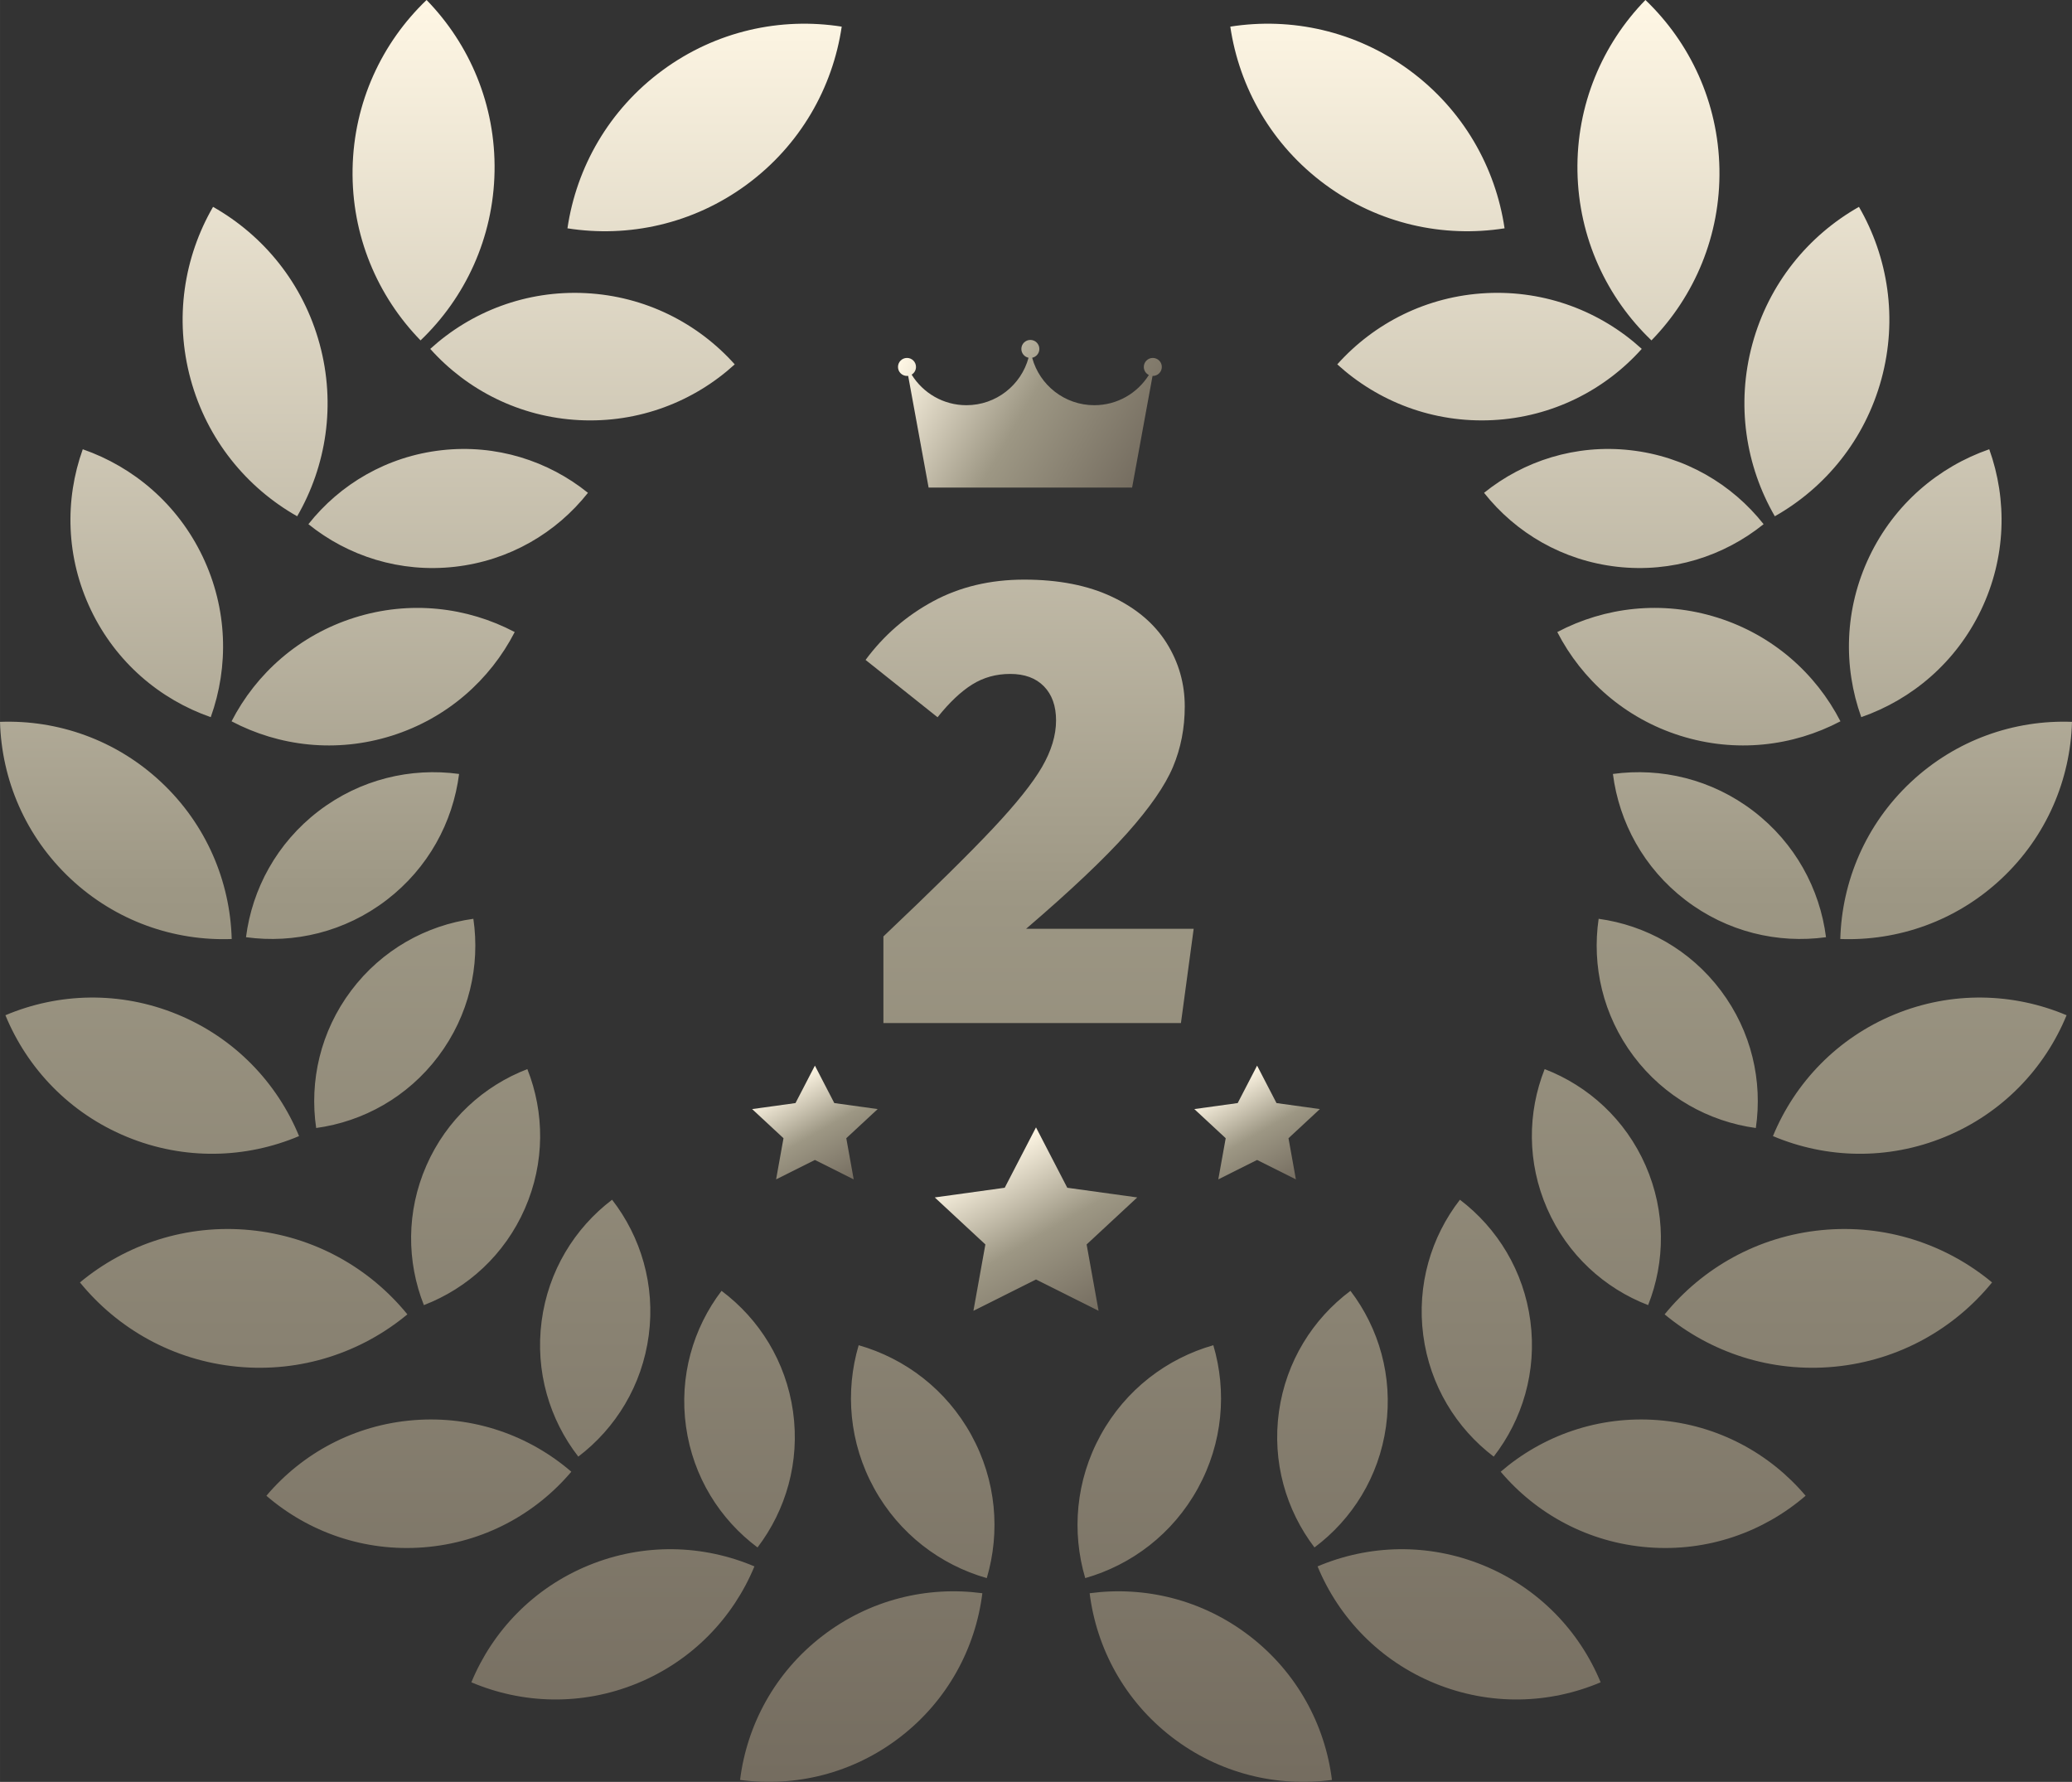
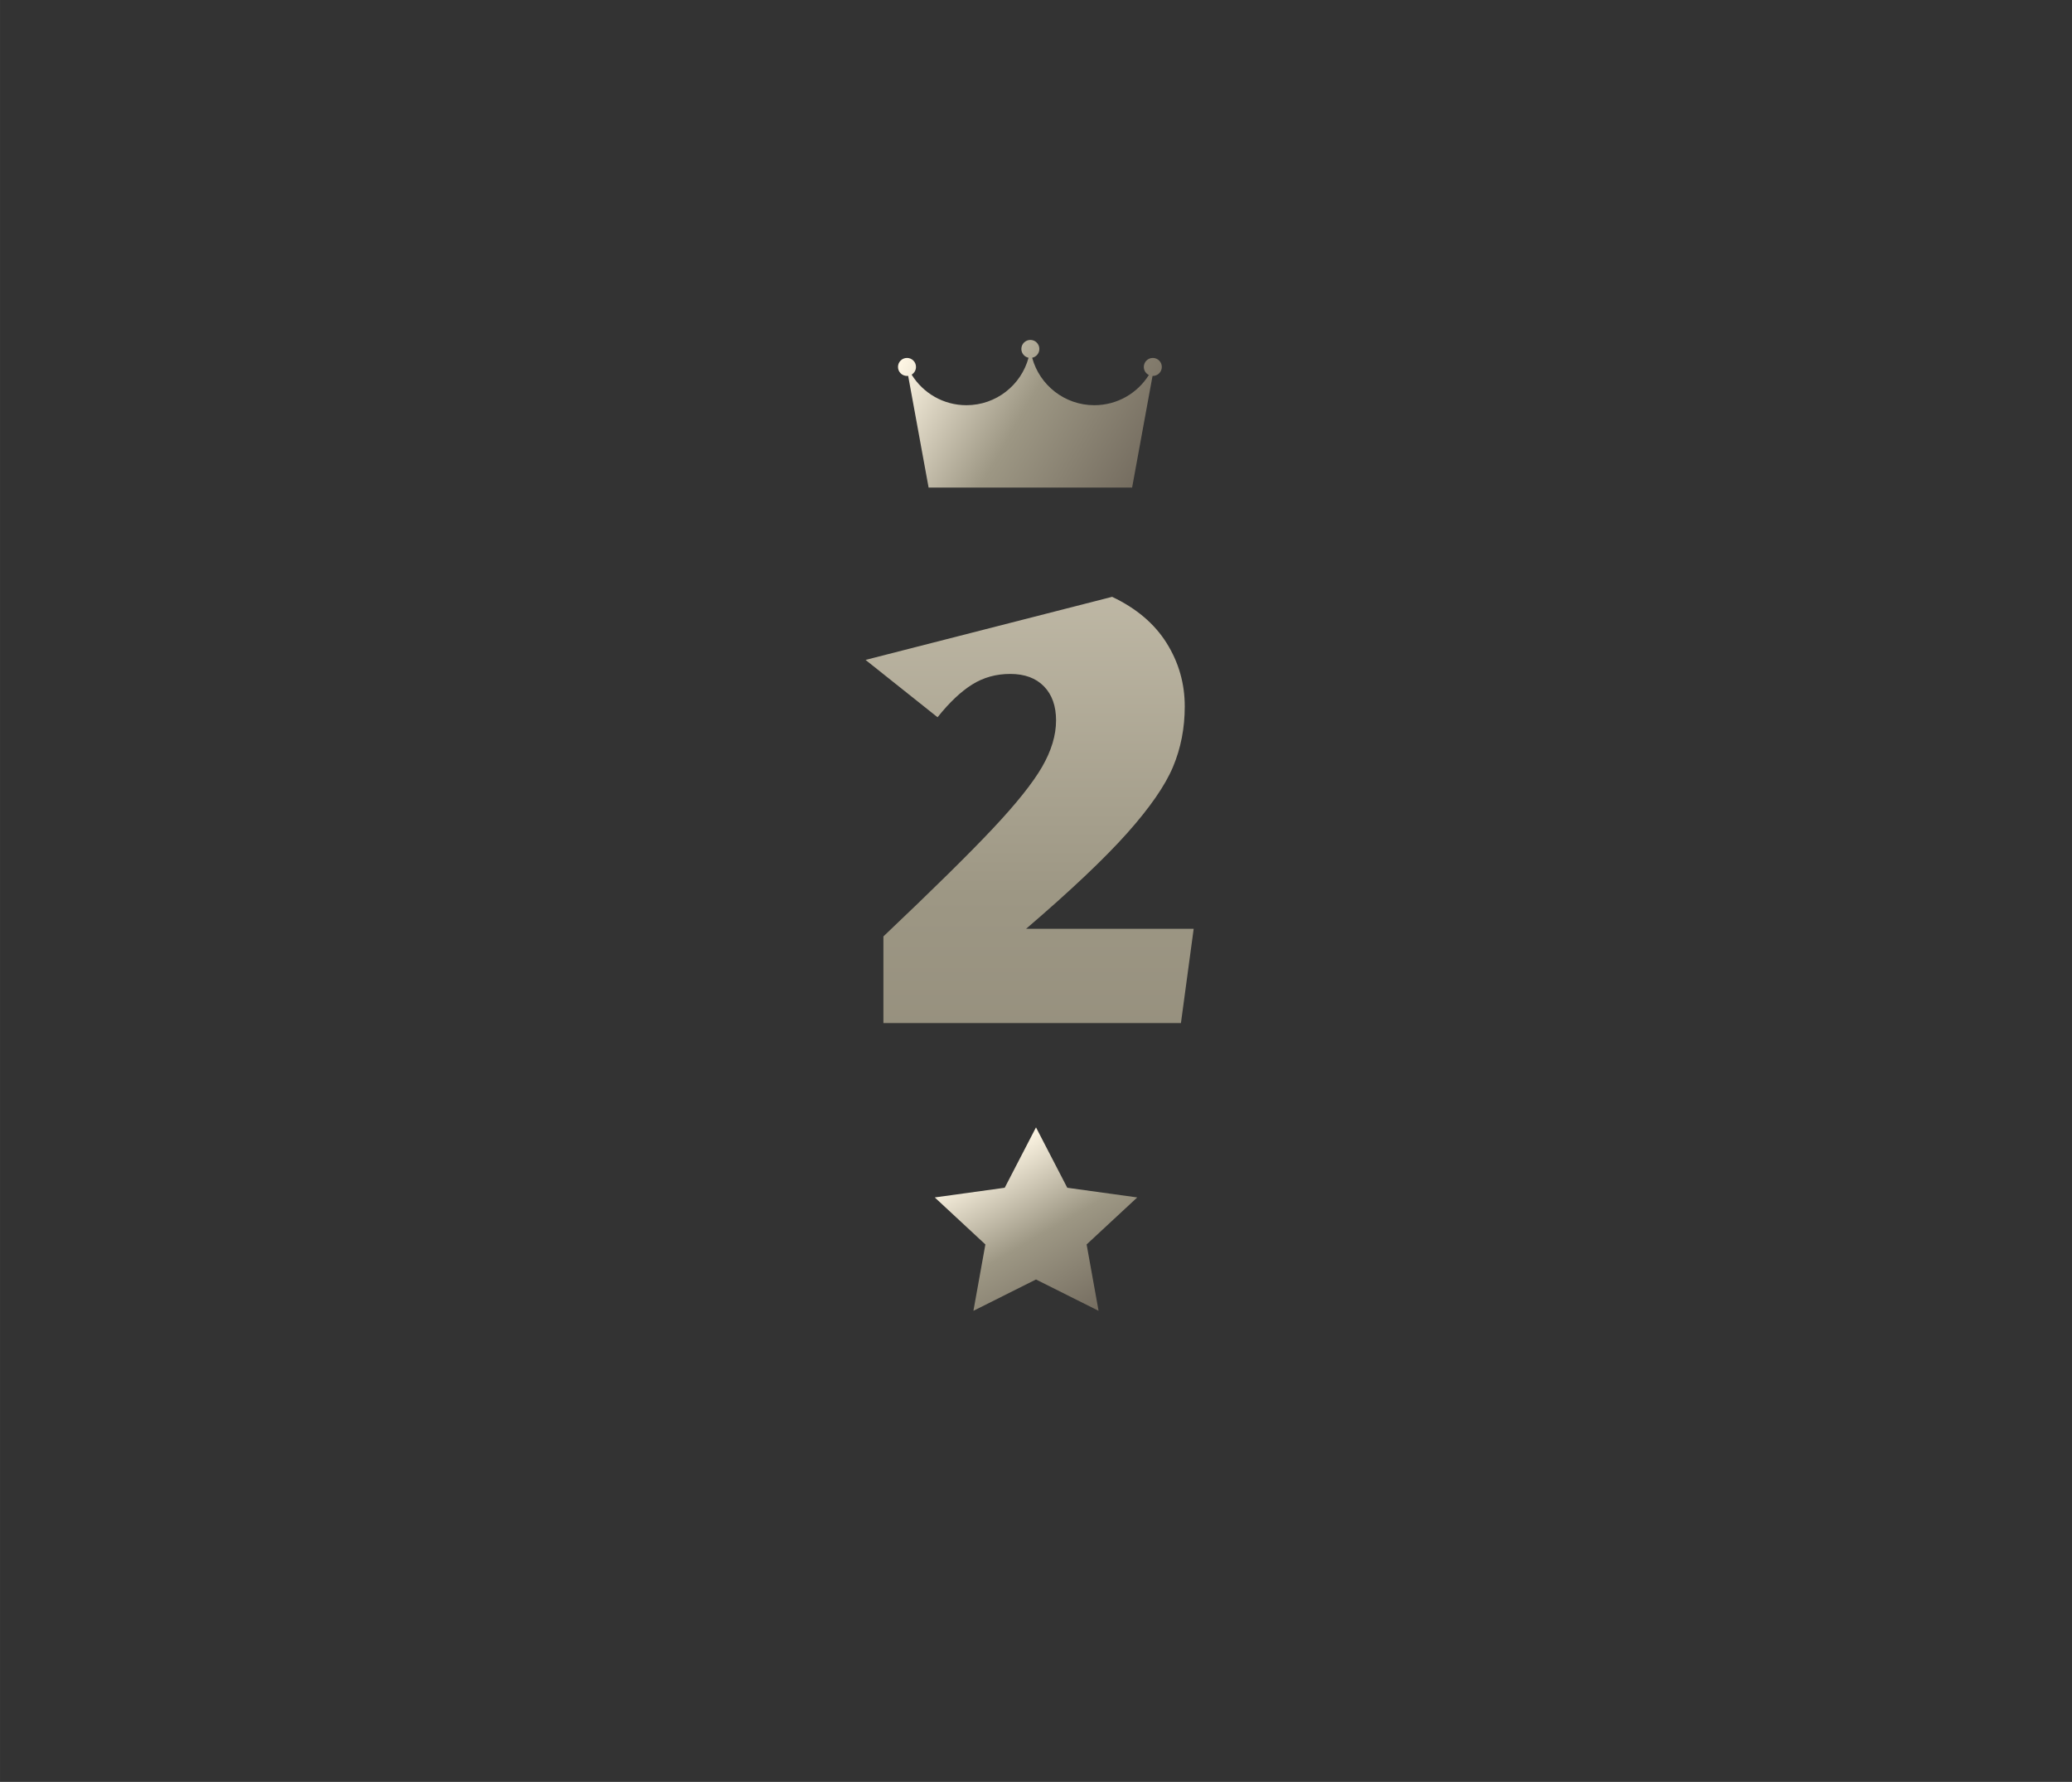
<svg xmlns="http://www.w3.org/2000/svg" xmlns:ns1="http://sodipodi.sourceforge.net/DTD/sodipodi-0.dtd" xmlns:ns3="http://www.inkscape.org/namespaces/inkscape" xmlns:xlink="http://www.w3.org/1999/xlink" xml:space="preserve" width="5.462cm" height="4.697cm" style="shape-rendering:geometricPrecision; text-rendering:geometricPrecision; image-rendering:optimizeQuality; fill-rule:evenodd; clip-rule:evenodd" viewBox="0 0 5469.03 4703.07" id="svg32" ns1:docname="2.svg">
  <rect x="0" y="0" width="5469.03" height="4703.07" fill="#333333" stroke="none" />
  <defs id="defs16">
    <style type="text/css" id="style2">       .fil0 {fill:url(#id0)}    .fil5 {fill:url(#id1)}    .fil2 {fill:url(#id2)}    .fil4 {fill:url(#id3)}    .fil1 {fill:url(#id4)}    .fil3 {fill:url(#id5)}     </style>
    <linearGradient id="id0" gradientUnits="userSpaceOnUse" x1="2734.51" y1="0.02" x2="2734.51" y2="4688.71">
      <stop offset="0" style="stop-opacity:1; stop-color:#FFF7E5" id="stop4" />
      <stop offset="0.502" style="stop-opacity:1; stop-color:#9D9784" id="stop6" />
      <stop offset="1" style="stop-opacity:1; stop-color:#756D60" id="stop8" />
    </linearGradient>
    <linearGradient id="id1" gradientUnits="userSpaceOnUse" xlink:href="#id0" x1="2398.65" y1="912.93" x2="3002.77" y2="1261.73">  </linearGradient>
    <linearGradient id="id2" gradientUnits="userSpaceOnUse" xlink:href="#id0" x1="2627.92" y1="3037.14" x2="2878.86" y2="3471.79">  </linearGradient>
    <linearGradient id="id3" gradientUnits="userSpaceOnUse" xlink:href="#id0" x1="2084.82" y1="2850.77" x2="2240.44" y2="3120.3">  </linearGradient>
    <linearGradient id="id4" gradientUnits="userSpaceOnUse" xlink:href="#id0" x1="2734.51" y1="0.02" x2="2734.51" y2="4703.06">  </linearGradient>
    <linearGradient id="id5" gradientUnits="userSpaceOnUse" xlink:href="#id0" x1="3252" y1="2850.77" x2="3407.61" y2="3120.3">  </linearGradient>
  </defs>
  <g id="Layer_x0020_1" ns3:label="Layer 1">
-     <path class="fil0" d="M3161.69 3928.42c66.14,-120.2 76.94,-255.94 40.88,-377.85 -122.26,34.85 -231.1,116.63 -297.24,236.84 -66.14,120.2 -76.93,255.91 -40.89,377.85 122.28,-34.85 231.12,-116.63 297.25,-236.84zm136.96 389.8c-125.07,-96.4 -277.53,-132.58 -422.53,-113.03 18.09,145.19 91.95,283.4 217.01,379.75 125.06,96.36 277.51,132.53 422.53,113.04 -18.11,-145.21 -91.96,-283.42 -217.01,-379.76zm616.44 -186.74c-146.09,-59.82 -302.7,-54.35 -437.35,2.86 55.88,135.25 163.67,248.93 309.75,308.76 146.13,59.82 302.73,54.35 437.4,-2.85 -55.9,-135.21 -163.68,-248.94 -309.8,-308.77zm-256.8 -365.97c18.57,-132.45 -18.64,-259.84 -93.74,-358.47 -99.3,74.17 -170.13,186.41 -188.74,318.83 -18.56,132.47 18.64,259.84 93.74,358.47 99.34,-74.13 170.17,-186.41 188.74,-318.83zm381.15 -278.5c-17.42,-132.61 -87.28,-245.45 -185.98,-320.44 -75.96,97.95 -114.23,225.02 -96.81,357.61 17.47,132.6 87.31,245.44 185.97,320.44 75.97,-97.96 114.27,-225.02 96.82,-357.61zm337.25 261.33c-157.38,-12.39 -304.82,40.57 -415.64,136.12 94.46,111.75 231.79,187.17 389.22,199.56 157.38,12.41 304.83,-40.57 415.63,-136.12 -94.45,-111.74 -231.79,-187.17 -389.21,-199.56zm-33.14 -672.04c-53.39,-121.81 -151.41,-210.23 -266.44,-254.52 -45.42,114.59 -46.78,246.62 6.65,368.43 53.39,121.81 151.42,210.23 266.47,254.52 45.39,-114.6 46.75,-246.62 -6.68,-368.43zm464.78 170.45c-168.99,16.48 -315.15,100.31 -414.54,222.37 121.11,100.52 280.69,154.54 449.72,138.05 168.97,-16.46 315.14,-100.32 414.53,-222.33 -121.1,-100.58 -280.69,-154.57 -449.71,-138.09zm-266.11 -632.1c-81.14,-107.95 -198.6,-172.55 -322.61,-189.55 -18.18,123.84 11.17,254.65 92.31,362.61 81.14,107.99 198.6,172.56 322.61,189.56 18.21,-123.85 -11.17,-254.63 -92.31,-362.62zm458.48 62.82c-151.55,62.39 -263.22,180.67 -321,321.15 139.93,59.14 302.51,64.5 454.06,2.1 151.57,-62.38 263.23,-180.63 321.01,-321.1 -139.94,-59.14 -302.5,-64.53 -454.07,-2.15zm-372.32 -536.52c-109.99,-84.25 -243.87,-115.59 -371.08,-98.14 16.24,127.4 81.38,248.49 191.38,332.73 109.99,84.25 243.84,115.64 371.07,98.13 -16.24,-127.38 -81.38,-248.44 -191.37,-332.72zm415.32 -76.64c-119.56,112.07 -182.07,262.26 -186.24,414.12 151.82,5.64 305.7,-46.98 425.29,-159.08 119.59,-112.05 182.09,-262.22 186.27,-414.1 -151.82,-5.64 -305.73,47 -425.32,159.06zm-608.65 -122.41c146.16,46.07 297.14,28.15 422.81,-38.08 -64.95,-126.27 -178.41,-227.58 -324.58,-273.65 -146.12,-46.07 -297.15,-28.14 -422.82,38.08 65,126.31 178.44,227.59 324.59,273.65zm499.2 -473.03c-66.06,138.27 -69.45,290.3 -21.46,424 134.13,-46.68 250.3,-144.84 316.36,-283.1 66.03,-138.26 69.43,-290.31 21.48,-423.98 -134.17,46.66 -250.31,144.8 -316.38,283.07zm-630.91 -280.58c-144.26,-16.18 -281.39,28.03 -386.17,112.49 83.45,105.56 207.4,179.05 351.69,195.22 144.26,16.18 281.39,-28.03 386.17,-112.48 -83.45,-105.55 -207.39,-179.06 -351.69,-195.23zm322.04 -280.25c-43.42,159.69 -17.57,321.89 59.28,454.63 133.5,-75.57 237.9,-202.33 281.33,-362 43.42,-159.7 17.57,-321.89 -59.28,-454.65 -133.5,75.55 -237.9,202.33 -281.33,362.02zm-702.32 -134.34c-157.18,7.98 -296.09,79.31 -393.33,188.02 107.75,98.3 253.19,155.15 410.36,147.19 157.16,-8.01 296.07,-79.33 393.31,-188.03 -107.75,-98.28 -253.19,-155.16 -410.34,-147.18zm240.64 -321.14c3.11,175.67 77.58,333.36 195.31,445.9 113.66,-116.63 182.53,-276.84 179.42,-452.54 -3.11,-175.67 -77.6,-333.36 -195.31,-445.9 -113.65,116.63 -182.51,276.86 -179.42,452.54zm-665.39 34.87c141.56,104.09 312.11,140.56 472.99,115.21 -23.79,-161.12 -109.43,-313.03 -250.98,-417.13 -141.56,-104.09 -312.08,-140.54 -472.95,-115.19 23.78,161.12 109.39,313.02 250.94,417.11zm-893.71 3677.84c36.04,-121.94 25.25,-257.65 -40.9,-377.85 -66.13,-120.21 -174.97,-201.98 -297.24,-236.84 -36.05,121.91 -25.25,257.65 40.88,377.85 66.14,120.21 174.98,201.98 297.26,236.84zm-651.23 532.72c145.02,19.48 297.47,-16.68 422.53,-113.04 125.07,-96.35 198.91,-234.55 217.01,-379.75 -145.01,-19.54 -297.46,16.63 -422.53,113.03 -125.06,96.34 -198.9,234.54 -217.01,379.76zm-709.22 -257.73c134.66,57.2 291.26,62.67 437.39,2.85 146.08,-59.83 253.87,-173.51 309.75,-308.76 -134.66,-57.21 -291.26,-62.68 -437.35,-2.86 -146.12,59.83 -253.9,173.56 -309.79,308.77zm755.33 -355.91c75.08,-98.63 112.3,-226 93.74,-358.47 -18.6,-132.42 -89.43,-244.66 -188.74,-318.83 -75.1,98.63 -112.31,226.02 -93.74,358.47 18.56,132.42 89.39,244.7 188.74,318.83zm-473.06 -239.72c98.65,-75 168.5,-187.85 185.97,-320.44 17.44,-132.59 -20.86,-259.66 -96.81,-357.61 -98.7,74.99 -168.56,187.84 -185.98,320.44 -17.46,132.59 20.86,259.65 96.82,357.61zm-823.29 103.28c110.81,95.55 258.26,148.53 415.64,136.12 157.42,-12.39 294.76,-87.81 389.22,-199.56 -110.82,-95.55 -258.26,-148.51 -415.64,-136.12 -157.42,12.39 -294.76,87.82 -389.22,199.56zm415.68 -503.17c115.05,-44.29 213.09,-132.71 266.47,-254.52 53.43,-121.81 52.07,-253.84 6.65,-368.43 -115.04,44.29 -213.06,132.71 -266.44,254.52 -53.43,121.81 -52.07,253.83 -6.68,368.43zm-907.82 -59.89c99.39,122.01 245.55,205.87 414.53,222.33 169.03,16.49 328.62,-37.54 449.72,-138.05 -99.39,-122.06 -245.56,-205.89 -414.54,-222.37 -169.02,-16.48 -328.62,37.52 -449.71,138.09zm623.52 -407.57c124.02,-17 241.47,-81.57 322.61,-189.56 81.13,-107.97 110.49,-238.78 92.31,-362.61 -124.02,17 -241.47,81.6 -322.61,189.55 -81.13,108 -110.52,238.78 -92.31,362.62zm-820.25 -297.65c57.78,140.48 169.44,258.72 321,321.1 151.55,62.4 314.14,57.04 454.07,-2.1 -57.78,-140.49 -169.44,-258.76 -321,-321.15 -151.57,-62.38 -314.13,-56.99 -454.07,2.15zm635.02 -205.96c127.23,17.5 261.08,-13.89 371.08,-98.13 109.98,-84.24 175.12,-205.33 191.36,-332.73 -127.2,-17.45 -261.08,13.9 -371.07,98.14 -109.99,84.28 -175.13,205.34 -191.37,332.72zm-649.27 -568.41c4.19,151.88 66.68,302.05 186.27,414.1 119.59,112.1 273.47,164.72 425.29,159.08 -4.19,-151.86 -66.68,-302.05 -186.24,-414.12 -119.59,-112.06 -273.5,-164.7 -425.32,-159.06zm1358.56 -237.01c-125.67,-66.21 -276.7,-84.15 -422.83,-38.08 -146.15,46.08 -259.62,147.38 -324.57,273.65 125.67,66.22 276.65,84.15 422.81,38.08 146.14,-46.07 259.59,-147.34 324.59,-273.65zm-1140.14 -482.46c-47.97,133.67 -44.59,285.72 21.45,423.98 66.06,138.25 182.24,236.42 316.38,283.1 47.98,-133.7 44.6,-285.73 -21.47,-424 -66.06,-138.27 -182.21,-236.42 -316.36,-283.07zm595.58 197.73c104.78,84.46 241.91,128.66 386.19,112.48 144.27,-16.17 268.22,-89.66 351.67,-195.22 -104.78,-84.47 -241.91,-128.67 -386.17,-112.49 -144.3,16.17 -268.24,89.68 -351.69,195.23zm-251.69 -837.51c-76.86,132.76 -102.71,294.95 -59.28,454.65 43.43,159.67 147.84,286.43 281.33,362 76.86,-132.74 102.71,-294.94 59.28,-454.63 -43.42,-159.69 -147.84,-286.47 -281.33,-362.02zm573.3 374.87c97.25,108.7 236.17,180.02 393.32,188.03 157.18,7.96 302.62,-48.89 410.36,-147.19 -97.24,-108.71 -236.17,-180.04 -393.33,-188.02 -157.16,-7.98 -302.6,48.9 -410.35,147.18zm-9.71 -920.86c-117.71,112.54 -192.19,270.23 -195.3,445.9 -3.11,175.7 65.75,335.91 179.42,452.54 117.74,-112.54 192.2,-270.23 195.31,-445.9 3.09,-175.68 -65.76,-335.91 -179.43,-452.54zm844.82 487.41c-141.57,104.09 -312.11,140.56 -472.99,115.21 23.79,-161.12 109.43,-313.03 250.98,-417.13 141.56,-104.09 312.08,-140.54 472.96,-115.19 -23.79,161.12 -109.4,313.02 -250.95,417.11z" id="path19" />
-     <path class="fil1" d="M2935.46 1575.28c63.91,30.24 111.81,70.89 143.78,121.92 31.96,51.02 47.92,106.76 47.92,167.3 0,57.17 -10.35,110.46 -31.11,159.78 -20.75,49.3 -61.1,107.58 -121.05,174.87 -60.01,67.27 -148.85,151.33 -266.55,252.26l442.27 0 -33.64 248.87 -785.32 0 0 -228.7c130.02,-123.3 226.16,-218.05 288.41,-284.22 62.21,-66.15 105.64,-120.5 130.31,-163.08 24.64,-42.62 37,-83.54 37,-122.77 0,-38.11 -10.67,-68.12 -31.96,-89.96 -21.3,-21.87 -51,-32.79 -89.09,-32.79 -37.02,0 -70.4,9.25 -100.09,27.75 -29.71,18.49 -60.28,47.35 -91.66,86.6l-190.02 -151.35c48.21,-65.02 107.64,-116.6 178.28,-154.73 70.63,-38.11 150.77,-57.18 240.46,-57.18 90.79,0 168.17,15.15 232.06,45.44z" id="path21" />
+     <path class="fil1" d="M2935.46 1575.28c63.91,30.24 111.81,70.89 143.78,121.92 31.96,51.02 47.92,106.76 47.92,167.3 0,57.17 -10.35,110.46 -31.11,159.78 -20.75,49.3 -61.1,107.58 -121.05,174.87 -60.01,67.27 -148.85,151.33 -266.55,252.26l442.27 0 -33.64 248.87 -785.32 0 0 -228.7c130.02,-123.3 226.16,-218.05 288.41,-284.22 62.21,-66.15 105.64,-120.5 130.31,-163.08 24.64,-42.62 37,-83.54 37,-122.77 0,-38.11 -10.67,-68.12 -31.96,-89.96 -21.3,-21.87 -51,-32.79 -89.09,-32.79 -37.02,0 -70.4,9.25 -100.09,27.75 -29.71,18.49 -60.28,47.35 -91.66,86.6l-190.02 -151.35z" id="path21" />
    <polygon class="fil2" points="2734.51,2975.58 2817.08,3134.96 3001.74,3160.51 2868.12,3284.58 2899.68,3459.75 2734.51,3377.04 2569.35,3459.75 2600.91,3284.58 2467.28,3160.51 2651.95,3134.96 " id="polygon23" />
-     <polygon class="fil3" points="3318.1,2812.6 3369.33,2911.44 3483.81,2927.29 3400.97,3004.22 3420.52,3112.84 3318.1,3061.57 3215.68,3112.84 3235.26,3004.22 3152.4,2927.29 3266.9,2911.44 " id="polygon25" />
-     <polygon class="fil4" points="2150.93,2812.6 2202.13,2911.44 2316.63,2927.29 2233.77,3004.22 2253.34,3112.84 2150.93,3061.57 2048.51,3112.84 2068.06,3004.22 1985.22,2927.29 2099.71,2911.44 " id="polygon27" />
    <path class="fil5" d="M3042.85 944.73c-13.11,0 -23.75,10.63 -23.75,23.76 0,9.36 5.43,17.44 13.29,21.3 -30.07,47.89 -83.32,79.71 -143.98,79.71 -78.44,0 -144.39,-53.07 -164,-125.25 10.82,-2.21 19,-11.79 19,-23.29 0,-13.13 -10.65,-23.76 -23.79,-23.76 -13.11,0 -23.74,10.63 -23.74,23.76 0,11.49 8.14,21.08 18.98,23.29 -19.62,72.18 -85.59,125.25 -163.98,125.25 -61.1,0 -114.64,-32.25 -144.6,-80.67 6.9,-4.17 11.49,-11.7 11.49,-20.34 0,-13.13 -10.62,-23.76 -23.74,-23.76 -13.15,0 -23.78,10.63 -23.78,23.76 0,13.14 10.63,23.75 23.78,23.75 1.03,0 2.04,-0.06 3.07,-0.2l53.96 294.93 537.12 0 53.93 -294.76c0.26,0.03 0.5,0.03 0.72,0.03 13.14,0 23.79,-10.61 23.79,-23.75 0,-13.13 -10.65,-23.76 -23.79,-23.76z" id="path29" />
  </g>
</svg>